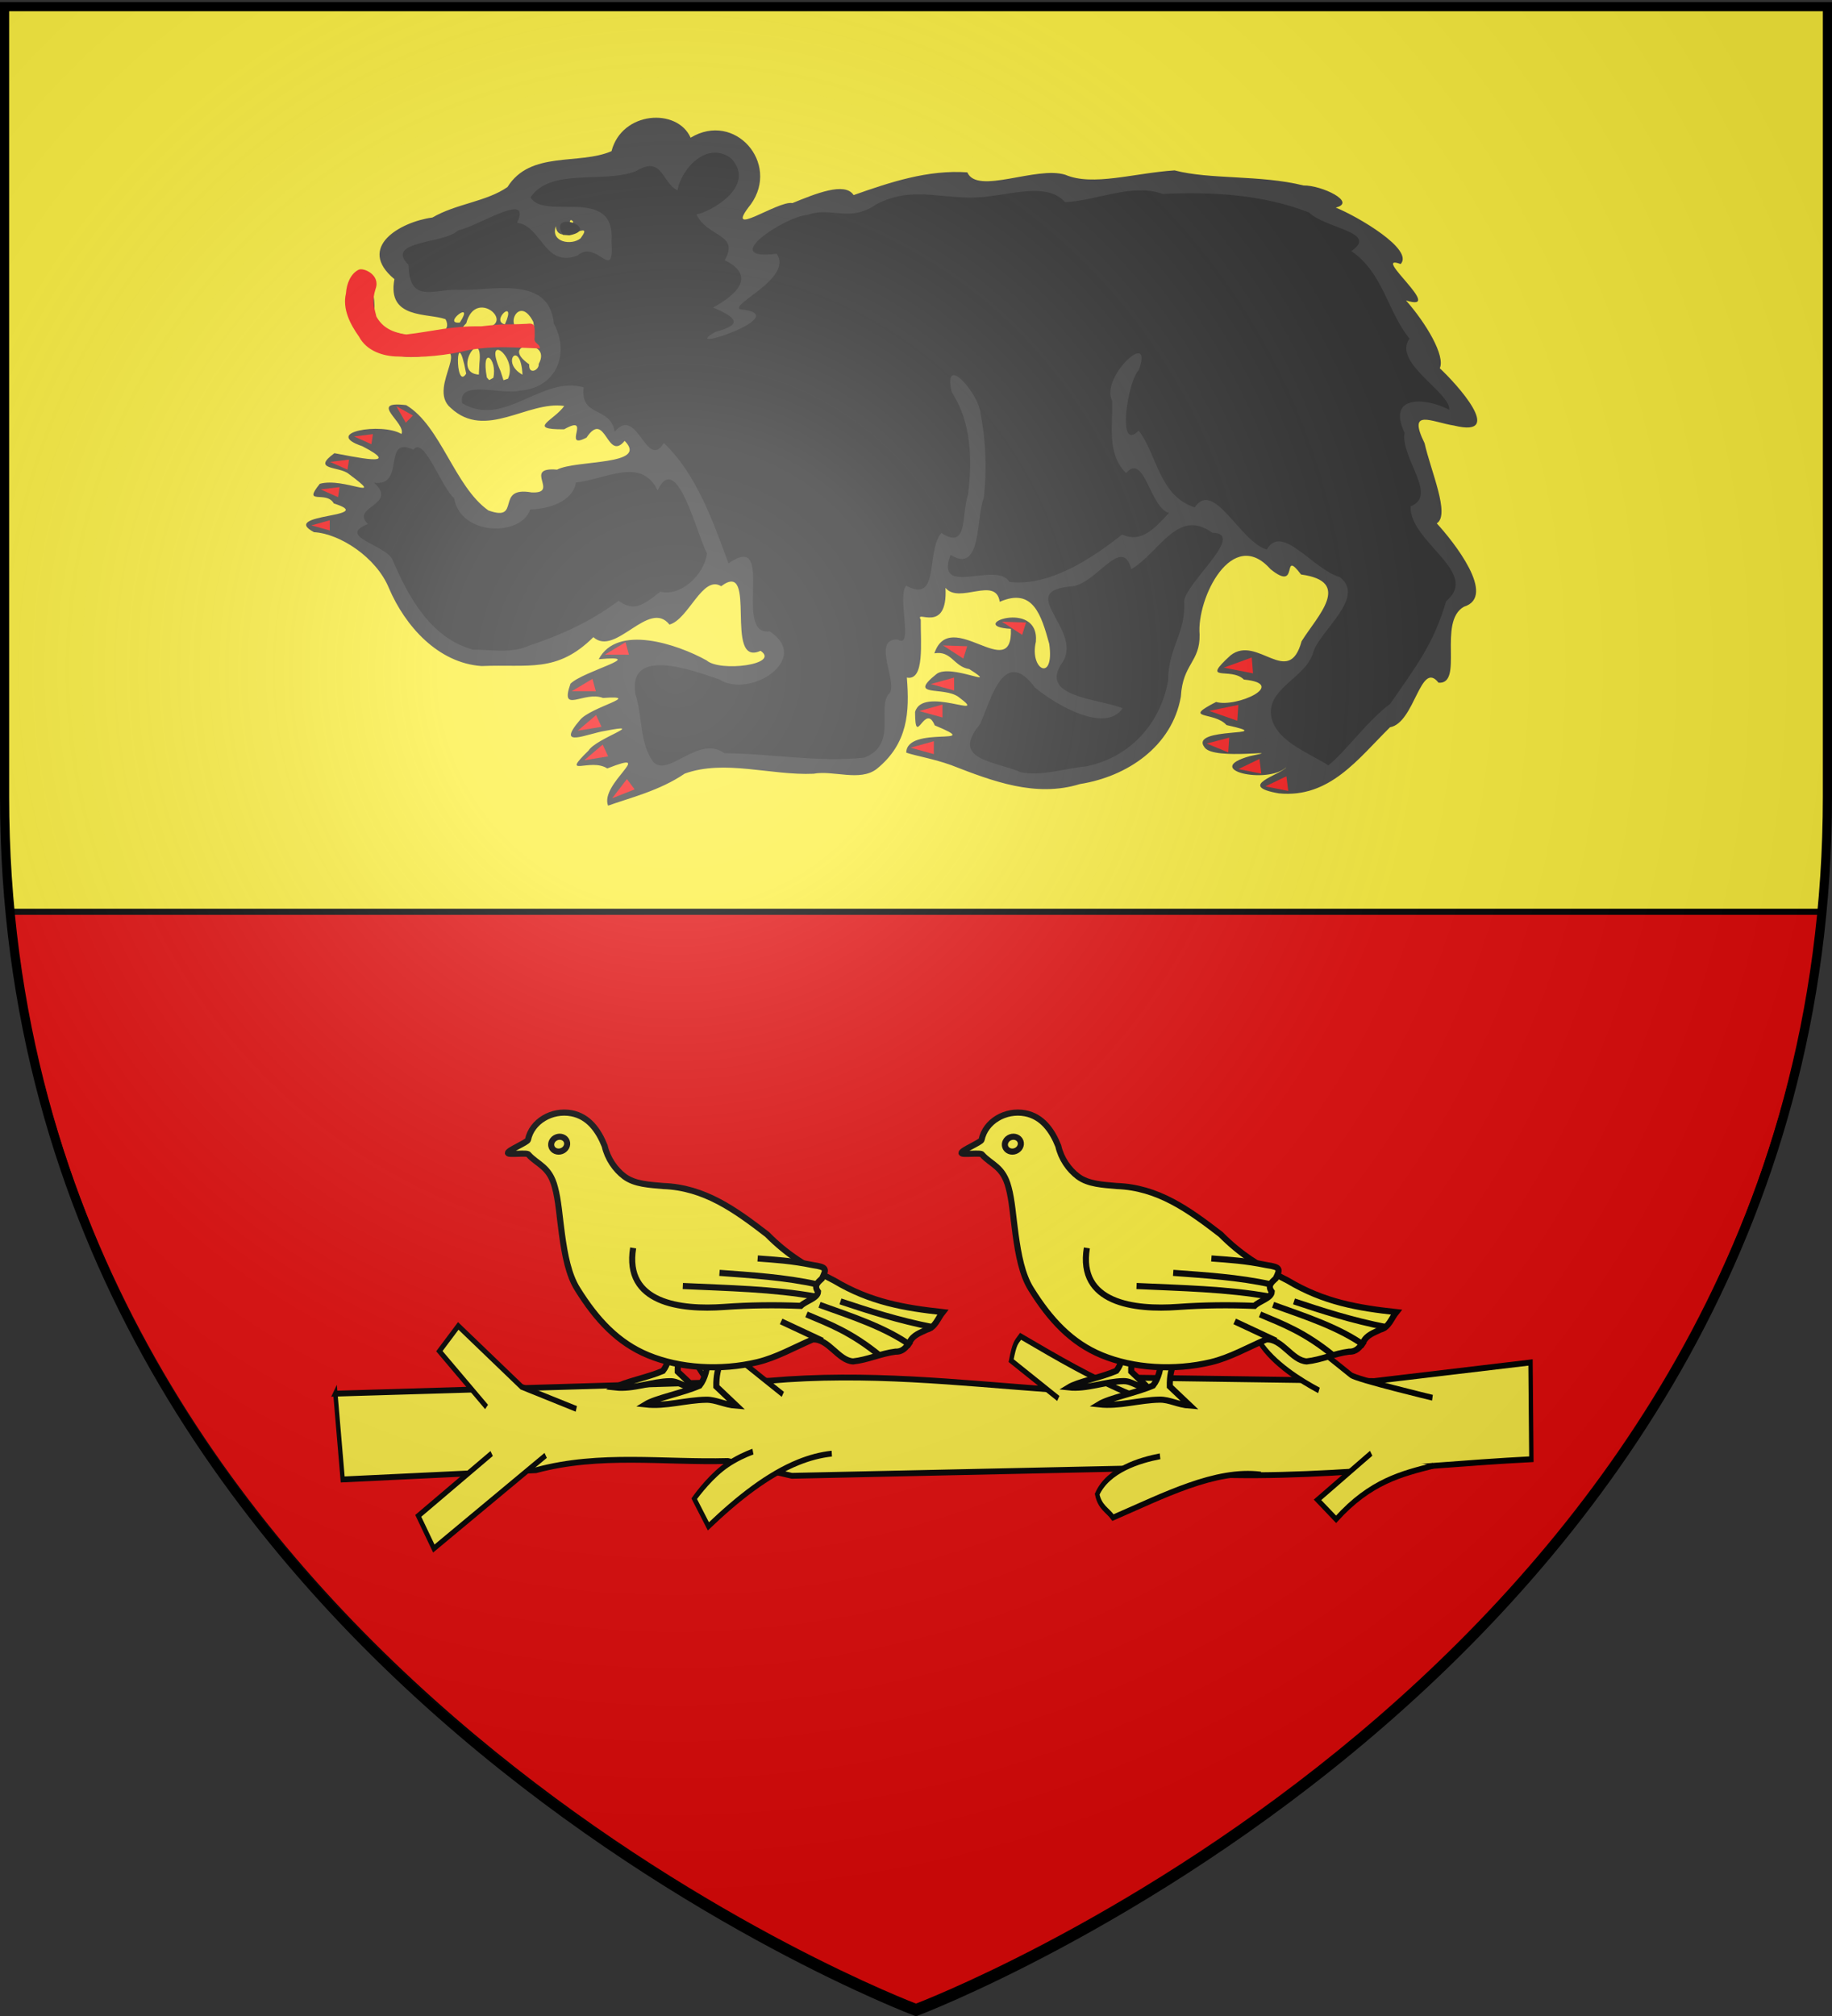
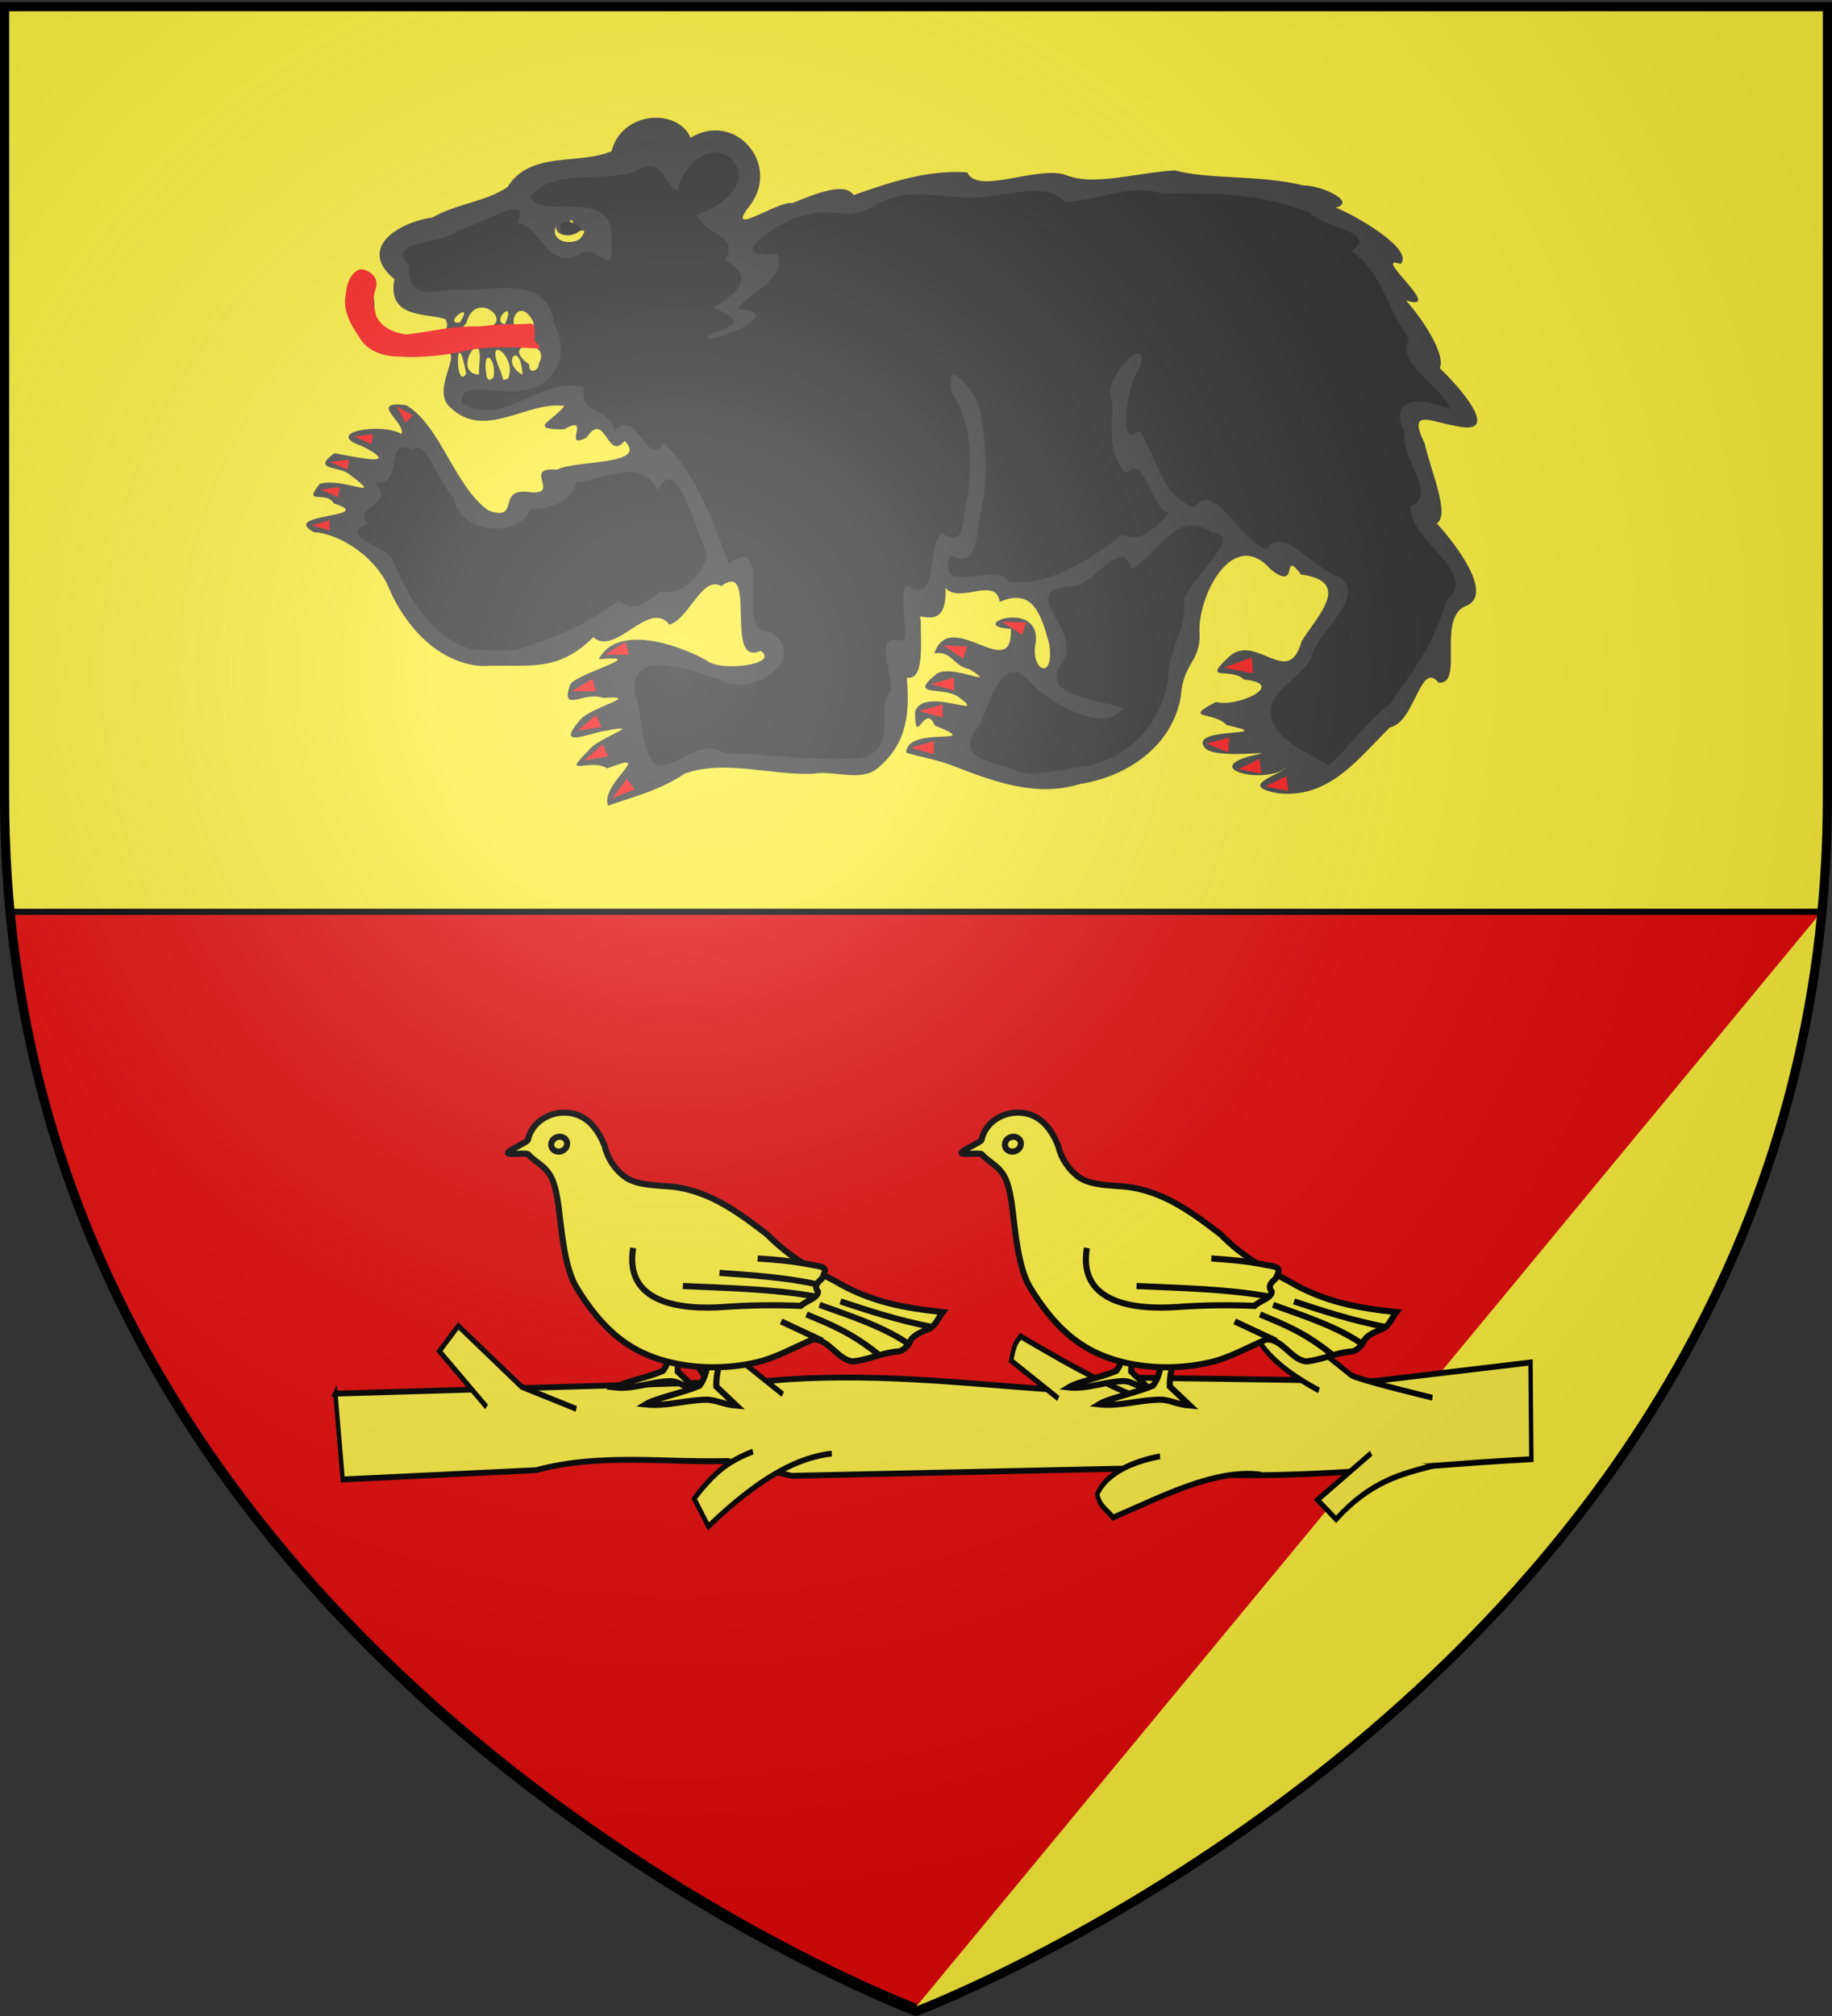
<svg xmlns="http://www.w3.org/2000/svg" id="svg2" enable-background="new 0 0 600 660" xml:space="preserve" height="660px" viewBox="0 0 600 660" width="600px" version="1.1" y="0px" x="0px">
  <rect x="0" y="0" width="600" height="660" fill="#333333" stroke="none" />
  <desc id="desc4">Blason Vide 3D</desc>
  <g id="layer3">
    <path id="path2855" d="m300 658.5s298.5-112.32 298.5-397.77v-258.55h-597v258.55c0 285.45 298.5 397.77 298.5 397.77z" stroke="#010101" stroke-width="2" fill="#FCEF3C" />
  </g>
  <g id="layer94">
    <g id="layer23">
-       <path id="coupé" d="m596.56 298.5h-593.13c25.572 256.55 296.57 358.51 296.57 358.51s270.99-101.97 296.56-358.51" stroke="#010101" stroke-width="2" fill="#E20909" />
+       <path id="coupé" d="m596.56 298.5h-593.13c25.572 256.55 296.57 358.51 296.57 358.51" stroke="#010101" stroke-width="2" fill="#E20909" />
    </g>
  </g>
  <path id="path3236" d="m199.16 263.79c-2.891-7.244 16.304-18.74-0.269-12.217-5.548-3.621-15.606 3.396-6.139-5.851 2.509-4.059 19.526-9.199 5.572-6.47-5.859 0.842-16.625 6.102-8.335-3.584 3.572-4.286 20.923-8.103 7.502-7.171-6.332-2.408-14.236 5.495-10.651-4.664 4.124-4.134 25.977-9.516 9.257-8.023 6.041-11.524 25.671-4.963 35.315 0.387 4.428 3.91 24.278 1.314 17.681-3.133-12.284 5.58-0.654-30.357-12.902-21.152-6.101-3.793-10.684 10.897-16.939 12.559-6.725-8.467-17.668 10.671-24.91 4.124-11.965 11.855-21.216 8.792-36.608 9.461-14.225-0.982-25.03-13.033-30.36-25.536-4.16-10.124-16.168-17.855-24.543-18.295-11.735-6.225 21.391-4.708 6.492-9.407-2.404-4.397-10.449 0.82-4.575-6.433 7.953-2.229 22.031 6.124 9.498-3.211-3.072-2.624-12.477-1.152-4.725-6.803 5.801 0.998 23.168 4.98 9.167-2.275-13.365-4.504 6.26-7.889 12.796-4.023 1.638-3.603-11.216-10.973 1.542-9.441 11.332 6.736 15.855 26.688 26.922 34.472 11.036 3.991 1.922-8.049 14.13-5.897 9.491 0.5-3.121-8.426 8.37-7.457 6.238-3.266 30.178-1.273 22.133-9.415-5.841 7.076-6.206-10.441-12.495-1.065-8.288 4.283 2.067-7.995-7.333-2.719-12.422 0.054-3.369-2.847 0.047-7.641-12.038-1.784-25.78 11.269-37.176 0.633-8.356-6.954 9.717-23.469-8.078-17.226-13.093 3.327-28.873-8.186-24.538-22.512 5.391-13.208 8.672 4.257 7.384 10.849 4.027 6.369 27.872 8.084 23.53-0.154-5.794-2.101-19.264 0.061-16.741-13.107-12.594-10.437 1.972-18.792 12.438-20.182 7.765-4.529 17.718-5.188 24.584-9.971 7.526-12.038 23.352-7.106 34.075-11.749 3.405-13.143 21.542-14.258 25.908-4.407 14.442-8.75 29.342 8.303 19.738 21.778-9.466 11.902 8.812-1.309 13.6-0.375 7.437-3.013 17.189-7.081 20.042-2.618 11.978-4.227 24.386-8.358 37.25-7.44 3.203 7.476 22.654-2.207 32.103 0.792 8.988 3.847 22.55-0.579 35.766-1.445 11.629 3.074 28.04 1.416 42.22 4.94 5.938-0.101 17.619 5.5 10.576 7.245 7.25 2.933 25.713 13.751 21.242 18.484-10.196-3.798 15.083 16.106 1.753 11.912 6.624 7.495 12.936 18.148 11.071 22.198 5.306 4.911 21.787 22.947 4.73 18.78-7.503-1.169-15.444-5.893-9.705 5.774 2.01 9.05 8.465 23.432 3.989 26.234 5.405 5.862 19.817 23.931 8.894 27.289-8.704 4.898 0.075 25.47-8.319 24.878-5.937-7.638-7.741 13.128-15.883 14.583-10.435 10.272-19.747 23.273-36.411 21.642-14.109-2.451 0.377-5.943 2.449-8.548-6.272 5.734-27.935 0.808-11.946-3.641 13.28-2.671-11.706 1.575-14.807-2.83-5.528-7.024 25.573-3.288 7.161-7.34-4.012-4.561-14.906-1.678-3.417-7.563 6.828 1.926 23.715-5.928 9.118-7.331-4.277-4.3-14.493 1.279-4.379-7.931 8.761-6.9 19.026 10.938 23.272-4.631 5.175-8.285 16.794-19.549-0.174-21.834-6.748-8.886-0.219 6.175-10.023-1.758-12.511-14.123-24.218 9.511-23.212 21.425 0.18 9.069-5.551 9.51-6.133 20.301-2.874 16.342-17.615 26.199-33.081 28.633-14.606 4.521-28.908-1.073-42.134-6.194-5.655-2.054-11.916-3.097-14.723-4.087 0.092-9.131 26.522-1.812 9.333-8.927-3.271-7.833-6.429 7.887-6.448-4.382 2.455-8.853 24.812 2.95 14.324-4.86-4.839-3.701-17.029 0.243-7.354-7.541 4.575-3.662 21.452 5.171 10.792-1.645-5.126-0.815-5.797-6.123-11.444-5.164 5.27-15.507 25.751 10.392 25.062-8.009-15.376-0.854 9.428-10.073 8.185 4.209-2.179 9.252 6.203 13.481 4.373 0.694-2.583-9.324-5.249-18.557-16.212-13.756-1.257-8.579-13.324 0.901-17.762-4.574 0.793 15.489-10.24 6.844-8.099 10.418-0.104 7.28 1.388 20.116-4.556 18.953 0.897 11.219 0.435 21.559-9.9 29.938-5.527 4.202-14.142 0.345-20.682 1.55-13.939 0.621-29.078-4.776-42.174-0.044-8.25 5.63-18.23 8.01-25.09 10.49zm-37.59-140.1c1.413-6.263-4.116-10.934-2.118-0.098l0.754 0.844 1.37-0.74zm4.81 0.29c3.301-7.304-8.399-15.761-2.436-2.444l0.952 2.933 1.49-0.49zm-13.7-1.65c-3.38-18.08-3.82 6.06 0 0zm4.32-3.25c1.481-13.328-9.43 3.037-0.17 3.56l0.17-3.56zm14.12 3.59c-0.62-11.9-7.43-4.05 0 0zm5.3-3.5c4.735-8.491-13.659-7.208-3.096 0.115-0.29 3.57 3.33 1.93 3.1-0.11zm-17.17-11.91c9.449-1.583-3.476-13.064-6.547-1.425-4.34 4.09 5.15 0.19 6.55 1.42zm15.43-1.85c-5.462-10.789-11.454 6.367 0.277 1.857-0.1-0.62-0.19-1.24-0.28-1.86zm-9.32 0.78c4.08-9.088-4.92-1.09 0 0zm-14.76-0.59c5.12-7.891-6.07 0.65 0 0zm39.54-27.567c5.139-6.983-7.572 3.271-8.091-3.974-1.87 5.254 5.11 6.4 8.09 3.974zm-2.37-5.377c-1.5-2.104-1.5 2.105 0 0z" fill="#404040" />
  <path id="path3238" d="m334.28 252.8c-8.675-3.734-23.16-3.954-13.252-15.798 3.618-8.164 7.767-25.527 17.909-11.946 6.678 5.577 23.021 15.246 28.738 6.807-8.205-3.267-27.915-3.601-19.595-15.197 6.437-10.657-15.451-23.029 2.428-24.663 8.193-0.08 16.931-17.241 19.996-5.663 9.383-5.532 15.088-20.19 26.538-11.929 11.183 0.167-8.389 16-9.231 22.374 0.679 10.411-5.187 15.021-5.246 25.997-2.479 14.166-12.559 25.24-26.823 28.099-6.96 0.67-14.68 3.35-21.47 1.92zm-120.51-3.59c-4.353-6.214-3.309-14.871-5.682-21.979-2.496-15.79 18.904-7.696 27.442-4.82 10.105 6.448 30.373-6.621 16.555-15.725-12.303 1.808 2.305-33.271-13.492-22.245-5.063-13.613-10.234-28.867-21.176-39.447-5.658 9.334-8.656-12.479-16.076-3.694-1.507-8.468-11.351-4.444-10.189-14.496-13.829-3.96-25.878 13.416-39.764 5.22-1.647-7.947 13.125-2.603 18.78-4.141 11.489-0.663 16.792-11.566 11.23-21.967-1.593-16.424-21.477-10.366-31.874-11.058-7.918-0.052-15.479 4.43-15.706-8.126-8.122-8.024 11.864-6.891 16.179-11.278 6.827-1.497 24.346-13.096 19.352-2.539 8.15 1.07 8.907 14.891 19.795 10.731 6.413-5.517 12.059 9.386 11.128-4.651 1.346-18.525-22.019-6.604-26.514-14.383 6.604-9.872 23.788-4.405 34.517-8.588 8.846-5.32 8.412 3.909 13.629 6.271 1.398-7.569 10.03-16.291 17.643-10.361 8.382 9.204-7.275 17.643-11.438 18.255 3.486 7.524 14.243 6.315 9.236 14.994 10.639 5.265 3.587 11.495-3.79 15.479 7.304 3.156 10.205 5.513 0.752 7.983-13.165 7.565 27.241-5.656 8.008-7.407-2.899-1.862 17.473-10.244 12.071-18.181-19.423 2.521 2.321-12.098 10.209-12.75 7.839-2.774 13.448 2.737 22.434-3.428 12.717-6.703 23.272-0.635 36.875-2.615 9.354-1.093 19.386-4.149 24.934 1.919 10.488-0.501 21.979-6.307 31.948-2.692 16.063-0.765 32.938 0.182 47.938 6.076 5.515 5.302 22.909 6.456 13.854 12.63 10.492 7.19 11.698 19.555 19.049 28.662-5.747 7.825 13.604 17.707 12.999 23.299-7.572-4.021-20.544-5.017-14.621 7.514-1.328 8.379 11.096 20.537 1.961 24.106-0.342 11.749 22.994 21.592 11.668 31.033-4.196 14.177-9.691 21.054-18.341 33.645-7.313 5.287-14.946 16.053-20.251 20.101-6.741-4.293-18.226-8.307-18.831-17.152-0.218-8.509 11.524-11.769 13.845-19.742 2.087-7.218 17.43-18.024 8.766-24.731-8.85-2.498-19.008-17.753-23.893-9.047-8.611-2.212-17.426-23.178-23.622-13.788-11.726-3.698-12.361-17.395-18.376-25.126-7.315 7.486-3.568-16.364 0.024-19.796 5.08-14.026-12.679 2.255-8.731 10.006 0.321 8.07-1.858 17.329 4.563 23.686 6.034-6.916 7.796 11.362 14.076 13.05-5.02 5.396-9.123 9.88-15.358 7.086-10.303 8.174-24.161 17.095-36.937 15.499-4.032-6.982-24.608 5.355-19.254-8.859 10.33 6.507 8.281-12.383 10.889-18.562 1.014-9.1 0.715-18.694-1.075-27.671-0.304-6.298-12.518-20.364-9.422-7.033 6.48 9.892 6.769 22.322 5.315 33.637-2.21 6.305 0.185 18.208-8.718 12.473-5.172 6.118-0.333 23.285-11.501 17.257-3.127 3.338 2.588 21.101-2.8 17.6-8.987-0.332 0.892 15.251-3.13 18.055-3.426 5.217 2.874 16.415-7.787 20.641-14.876 1.623-30.688-1.35-45.867-1.449-8.54-6.23-18.58 8.49-23.46 2.62zm-58.9-36.52c-13.917-3.928-21.168-17.31-26.432-29.714-3.014-4.872-18.083-7.376-7.928-11.418-5.916-5.775 10.078-6.12 2.018-13.524 10.497 1.393 2.51-15.604 12.86-10.804 3.495-4.589 9.002 12.12 13.323 15.84 2.221 12.615 22.126 12.524 24.946 3.725 8.27-0.277 14.26-3.823 14.964-8.829 9.867-1.088 21.4-8.491 26.756 2.562 6.275-13.271 12.685 14.045 16.177 20.662-0.964 7.09-8.615 14.186-15.259 12.521-6.17 4.814-8.759 6.466-13.698 2.974-9.165 6.864-18.879 11.219-29.592 14.792-5.48 2.5-12.31 1.18-18.14 1.22zm29.49-135.8c-5.136-8.59 12.934-2.013 2.107 0.155l-2.11-0.155z" fill="#2D2D2D" />
  <path id="path3240" d="m176.84 114.08c-8.935-0.286-14.231-0.953-23.069 0.461-7.225 1.811-15.728 2.688-23.3 2.174-4.943 0-10.442-1.838-12.87-6.47-2.896-4.073-5.501-9.031-4.3-14.182 0.208-3.234 1.578-6.437 4.072-7.713 1.502-0.92 7.38 1.577 5.627 6.249-1.128 3.696-0.704 5.358 0.271 9.028 1.985 3.635 5.315 5.213 9.729 5.888 9.149-1.084 14.52-2.818 24.669-2.685 8.646-1.005 7.196-0.423 14.931-0.827 2.944-0.421 2.492 1.174 2.516 4.455-0.46 2.09 1.72 1.95 1.72 3.64z" fill="#F91818" />
  <g id="Calque_2" fill="#F91818">
    <polygon id="polygon13" points="108 173.67 108 170.33 102 172" />
    <polygon id="polygon15" points="110.72 162.77 111.22 159.48 105.03 160.23" />
    <polygon id="polygon17" points="113.81 153.76 114.31 150.46 108.12 151.22" />
    <polygon id="polygon19" points="121.64 145.43 122.14 142.13 115.96 142.89" />
    <polygon id="polygon21" points="132.9 138.39 135.24 136.02 129.81 132.98" />
    <polygon id="polygon23" points="207.86 258.44 205.32 255.05 200.5 261.33" />
    <polygon id="polygon25" points="199.17 247.62 197.39 243.77 191.36 248.9" />
    <polygon id="polygon27" points="197 237.95 195.22 234.11 189.2 239.23" />
    <polygon id="polygon29" points="195.15 226.33 194.04 222.25 187.24 226.3" />
    <polygon id="polygon31" points="205.99 214.35 204.87 210.26 198.08 214.32" />
    <polygon id="polygon33" points="305.84 246.89 305.84 242.66 298.22 244.78" />
    <polygon id="polygon35" points="308.68 234.89 308.67 230.66 301.05 232.78" />
    <polygon id="polygon37" points="312.49 226.06 312.48 221.82 304.86 223.95" />
    <polygon id="polygon39" points="315.49 215.61 316.76 211.57 308.85 211.3" />
    <polygon id="polygon41" points="334.77 207.84 336.04 203.8 328.14 203.53" />
    <polygon id="polygon43" points="410.38 220.44 409.96 215.25 400.82 218.58" />
-     <polygon id="polygon45" points="405.22 235.97 405.57 230.77 396.04 232.73" />
    <polygon id="polygon47" points="402.26 246.32 402.59 241.49 395.2 243.42" />
    <polygon id="polygon49" points="413.09 253.27 412.48 248.47 405.59 251.79" />
    <polygon id="polygon51" points="421.92 258.94 421.31 254.14 414.43 257.45" />
  </g>
  <g id="g45012" transform="matrix(.612 -1.361 1.019 .817 213.61 56.702)">
    <g id="layer4-7">
      <g id="g5750" stroke="#000" stroke-width="2" fill="#F8EA44" transform="matrix(.601 0 0 .601 670.82 118.61)">
        <path id="path3059" d="m-1549.9-106.31l-23.58 18.08 31.295 48.138 17.065 26.25c20.159 22.082 32.35 48.944 47.953 73.758l10.735 27.757 84.199 135.25c23.912 51.351 61.887 101.61 95.176 152.5l28.267-17.425-42.37-58.171-62.32-106.36-16.672-19.658c-19.736-37.339-37.985-74.803-63.549-111.66l-106.3-168.46z" />
        <path id="path3061" d="m-1323.1 311.4l-26.36-12.848-1.347 10.732c19.321 6.776 28.929 17.843 38.631 28.668" />
        <path id="path3063" d="m-1292.3 325.68s-12.55-33.073-12.55-36.043c-0.001-2.972 0-32.687 0-32.687-2.628-3.472-5.256-6.945-11.887-8.915-3.056 9.255-1.622 22.989-0.192 31.745" />
        <path id="path3065" d="m-1362.5 206.43c-4.309-17.495-6.609-35.493-8.916-53.488-3.089-0.728-3.33-1.167-9.387 0.576l0.001 25.226" />
        <path id="path3067" d="m-1373.8 228.96c-5.905-7.241-16.205-18.068-25.995-18.022-3.274 3.45-2.182 6.898-3.163 10.346 18.392 16.037 38.471 31.54 47.545 50.517" />
        <path id="path3069" d="m-1444.6 69.74v-41.602l-8.914-5.943-5.944 17.829" />
        <path id="path3071" d="m-1468.5 68.115s-3.06-3.047-7.286-6.049c-1.517-1.078-3.186-2.149-4.917-3.073-7.264-3.874-15.503-5.65-15.503-5.65l-4.789 10.452c15.327 6.67 29.296 14.268 40.082 24.044 3.93 3.562 7.437 7.415 10.434 11.616" />
        <path id="path3073" d="m-1497.6-8.867l-6.414-25.398 2.971-35.659-11.887-2.971-5.28 28.408" />
-         <path id="path3075" d="m-1530.7-34.265l-35.659-17.829-5.942 11.886 53.786 27.513" />
      </g>
    </g>
  </g>
  <g id="layer5">
    <g id="g5466" transform="matrix(4.547 0 0 4.58 -1426.2 -85.577)" stroke="#000" fill="#fcef3c">
      <g id="g5468" transform="matrix(.863 .377 -.377 .863 86.728 -156.18)" stroke-width=".465">
        <path id="path5470" d="m382.38 144.84c0.286 1.275 1.202 2.678 0.883 3.905-0.882 0.939-2.372 1.942-2.843 2.614 1.328-0.411 2.396-1.545 3.657-2.116 0.604-0.274 1.228 0.011 2.012-0.266-0.588-0.21-1.176-0.421-1.764-0.631-0.593-1.3-0.404-2.081 0.097-3.331-0.682-0.058-1.362-0.116-2.042-0.175z" />
        <path id="path5472" d="m385.28 144.23c0.323 1.443 1.361 3.032 0.999 4.421-0.998 1.063-2.686 2.199-3.219 2.959 1.504-0.466 2.689-1.54 4.116-2.186 0.684-0.31 1.415-0.197 2.301-0.511-0.666-0.238-1.331-0.476-1.997-0.714-0.671-1.472-0.458-2.356 0.11-3.772-0.769-0.065-1.54-0.131-2.31-0.197z" />
      </g>
      <g stroke-width=".438">
        <path id="path5474" d="m372.19 114.43c1.139-0.082 1.846 1.512 2.916 1.57 1.042-0.111 2.013-0.57 3.057-0.699 0.499 0.023 0.778-0.308 1.022-0.696 0.245-0.496 0.762-0.655 1.226-0.879 0.613-0.152 0.791-0.806 1.151-1.249-2.736-0.298-5.2-0.701-7.815-2.252-1.98-0.993-3.427-1.886-4.836-3.304-2.3-1.757-4.52-3.359-7.494-3.459-0.961-0.088-2.044-0.127-2.785-0.679-0.67-0.499-1.221-1.299-1.42-2.181-0.448-1.121-1.168-2.112-2.385-2.34-1.422-0.267-2.869 0.583-3.139 1.896-0.036 0.178-1.457 0.751-1.447 0.944 0.008 0.162 1.439-0.057 1.484 0.115 0.655 0.726 1.515 0.836 1.905 2.345 0.253 0.905 0.33 2.107 0.506 3.367 0.2 1.432 0.468 2.88 1.11 3.894 1.384 2.209 2.926 3.845 5.097 4.735 2.279 0.935 5.215 1.124 7.872 0.493 1.365-0.324 2.668-1.064 3.975-1.621z" />
        <path id="path5476" d="m369.92 113.14 2.969 1.379m-1.142-1.879c1.636 0.684 3.228 1.27 5.314 2.968m-4.375-3.652c2.337 0.832 4.735 1.603 6.601 2.922m-5.095-3.168c2.059 0.676 4.122 1.35 6.7 1.851" />
        <path id="path5478" d="m368.23 108.64c1.261 0.095 2.44 0.16 3.983 0.476 1.018 0.149 0.978 0.275 0.652 0.956-0.316 0.284-0.6 0.522-0.286 0.944-0.02 0.469-0.883 0.658-1.243 1.014-1.84-0.075-3.669-0.056-5.514 0.077-3.149 0.226-7.218-0.26-6.56-4.219" />
        <path id="path5480" d="m362.84 110.61c3.195 0.149 6.544 0.21 9.557 0.753" />
        <path id="path5482" d="m365.48 109.67c2.34 0.172 4.679 0.312 7.029 0.82" />
        <path id="path5484" d="m354.48 100.27c0.1 0.272-0.065 0.583-0.367 0.693-0.302 0.111-0.628-0.02-0.728-0.292s0.065-0.583 0.367-0.693 0.628 0.021 0.728 0.292z" />
      </g>
    </g>
  </g>
  <g id="layer5_1_">
    <g id="g5466_1_" transform="matrix(4.547 0 0 4.58 -1426.2 -85.577)" stroke="#000" fill="#fcef3c">
      <g id="g5468_1_" transform="matrix(.863 .377 -.377 .863 86.728 -156.18)" stroke-width=".465">
        <path id="path5470_1_" d="m414.16 130.95c0.286 1.275 1.202 2.678 0.883 3.905-0.882 0.939-2.372 1.942-2.843 2.614 1.328-0.411 2.396-1.545 3.657-2.116 0.604-0.274 1.228 0.011 2.012-0.266-0.588-0.21-1.176-0.421-1.764-0.631-0.593-1.3-0.405-2.081 0.097-3.331-0.681-0.059-1.361-0.117-2.042-0.175z" />
        <path id="path5472_1_" d="m417.06 130.34c0.323 1.443 1.361 3.032 0.999 4.421-0.998 1.063-2.686 2.199-3.219 2.959 1.504-0.466 2.689-1.54 4.116-2.186 0.684-0.31 1.414-0.197 2.301-0.511-0.666-0.238-1.331-0.476-1.997-0.714-0.671-1.472-0.458-2.356 0.11-3.772-0.77-0.066-1.54-0.131-2.31-0.197z" />
      </g>
      <g stroke-width=".438">
        <path id="path5474_1_" d="m404.86 114.43c1.139-0.082 1.846 1.512 2.916 1.57 1.042-0.111 2.013-0.57 3.057-0.699 0.499 0.023 0.778-0.308 1.022-0.696 0.245-0.496 0.762-0.655 1.226-0.879 0.613-0.152 0.791-0.806 1.151-1.249-2.737-0.298-5.2-0.701-7.815-2.252-1.98-0.993-3.427-1.886-4.836-3.304-2.3-1.757-4.52-3.359-7.493-3.459-0.962-0.088-2.044-0.127-2.785-0.679-0.67-0.499-1.221-1.299-1.42-2.181-0.448-1.121-1.168-2.112-2.385-2.34-1.422-0.267-2.869 0.583-3.139 1.896-0.036 0.178-1.457 0.751-1.447 0.944 0.008 0.162 1.439-0.057 1.484 0.115 0.655 0.726 1.514 0.836 1.905 2.345 0.253 0.905 0.33 2.107 0.506 3.367 0.2 1.432 0.469 2.88 1.11 3.894 1.384 2.209 2.926 3.845 5.097 4.735 2.279 0.935 5.215 1.124 7.872 0.493 1.364-0.324 2.667-1.064 3.974-1.621z" />
        <path id="path5476_1_" d="m402.59 113.14 2.969 1.379m-1.143-1.879c1.636 0.684 3.228 1.27 5.314 2.968m-4.375-3.652c2.337 0.832 4.735 1.603 6.601 2.922m-5.095-3.168c2.059 0.676 4.122 1.35 6.7 1.851" />
        <path id="path5478_1_" d="m400.91 108.64c1.261 0.095 2.44 0.16 3.983 0.476 1.017 0.149 0.978 0.275 0.652 0.956-0.316 0.284-0.6 0.522-0.286 0.944-0.02 0.469-0.883 0.658-1.243 1.014-1.84-0.075-3.669-0.056-5.514 0.077-3.149 0.226-7.218-0.26-6.56-4.219" />
        <path id="path5480_1_" d="m395.52 110.61c3.195 0.149 6.544 0.21 9.557 0.753" />
-         <path id="path5482_1_" d="m398.16 109.67c2.34 0.172 4.679 0.312 7.029 0.82" />
        <path id="path5484_1_" d="m387.16 100.27c0.1 0.272-0.065 0.583-0.367 0.693-0.302 0.111-0.628-0.02-0.728-0.292s0.065-0.583 0.367-0.693 0.628 0.021 0.728 0.292z" />
      </g>
    </g>
  </g>
  <g id="layer2" transform="translate(-.699 8.2578e-7)">
    <radialGradient id="path2875_1_" gradientUnits="userSpaceOnUse" cy="474.91" cx="228.27" gradientTransform="matrix(1.353 0 0 -1.349 -86.872 860.18)" r="300">
      <stop id="stop93" stop-color="#fff" stop-opacity=".314" offset="0" />
      <stop id="stop95" stop-color="#fff" stop-opacity=".251" offset=".19" />
      <stop id="stop97" stop-color="#6B6B6B" stop-opacity=".126" offset=".6" />
      <stop id="stop99" stop-opacity=".126" offset="1" />
    </radialGradient>
    <path id="path2875" fill="url(#path2875_1_)" d="m300 658.5s298.5-112.32 298.5-397.77v-258.55h-597v258.55c0 285.45 298.5 397.77 298.5 397.77z" />
  </g>
  <g id="layer1">
    <path id="path1411" d="m300 658.5s-298.5-112.32-298.5-397.77v-258.55h597v258.55c0 285.45-298.5 397.77-298.5 397.77z" stroke="#000" stroke-width="3" fill="none" />
  </g>
</svg>